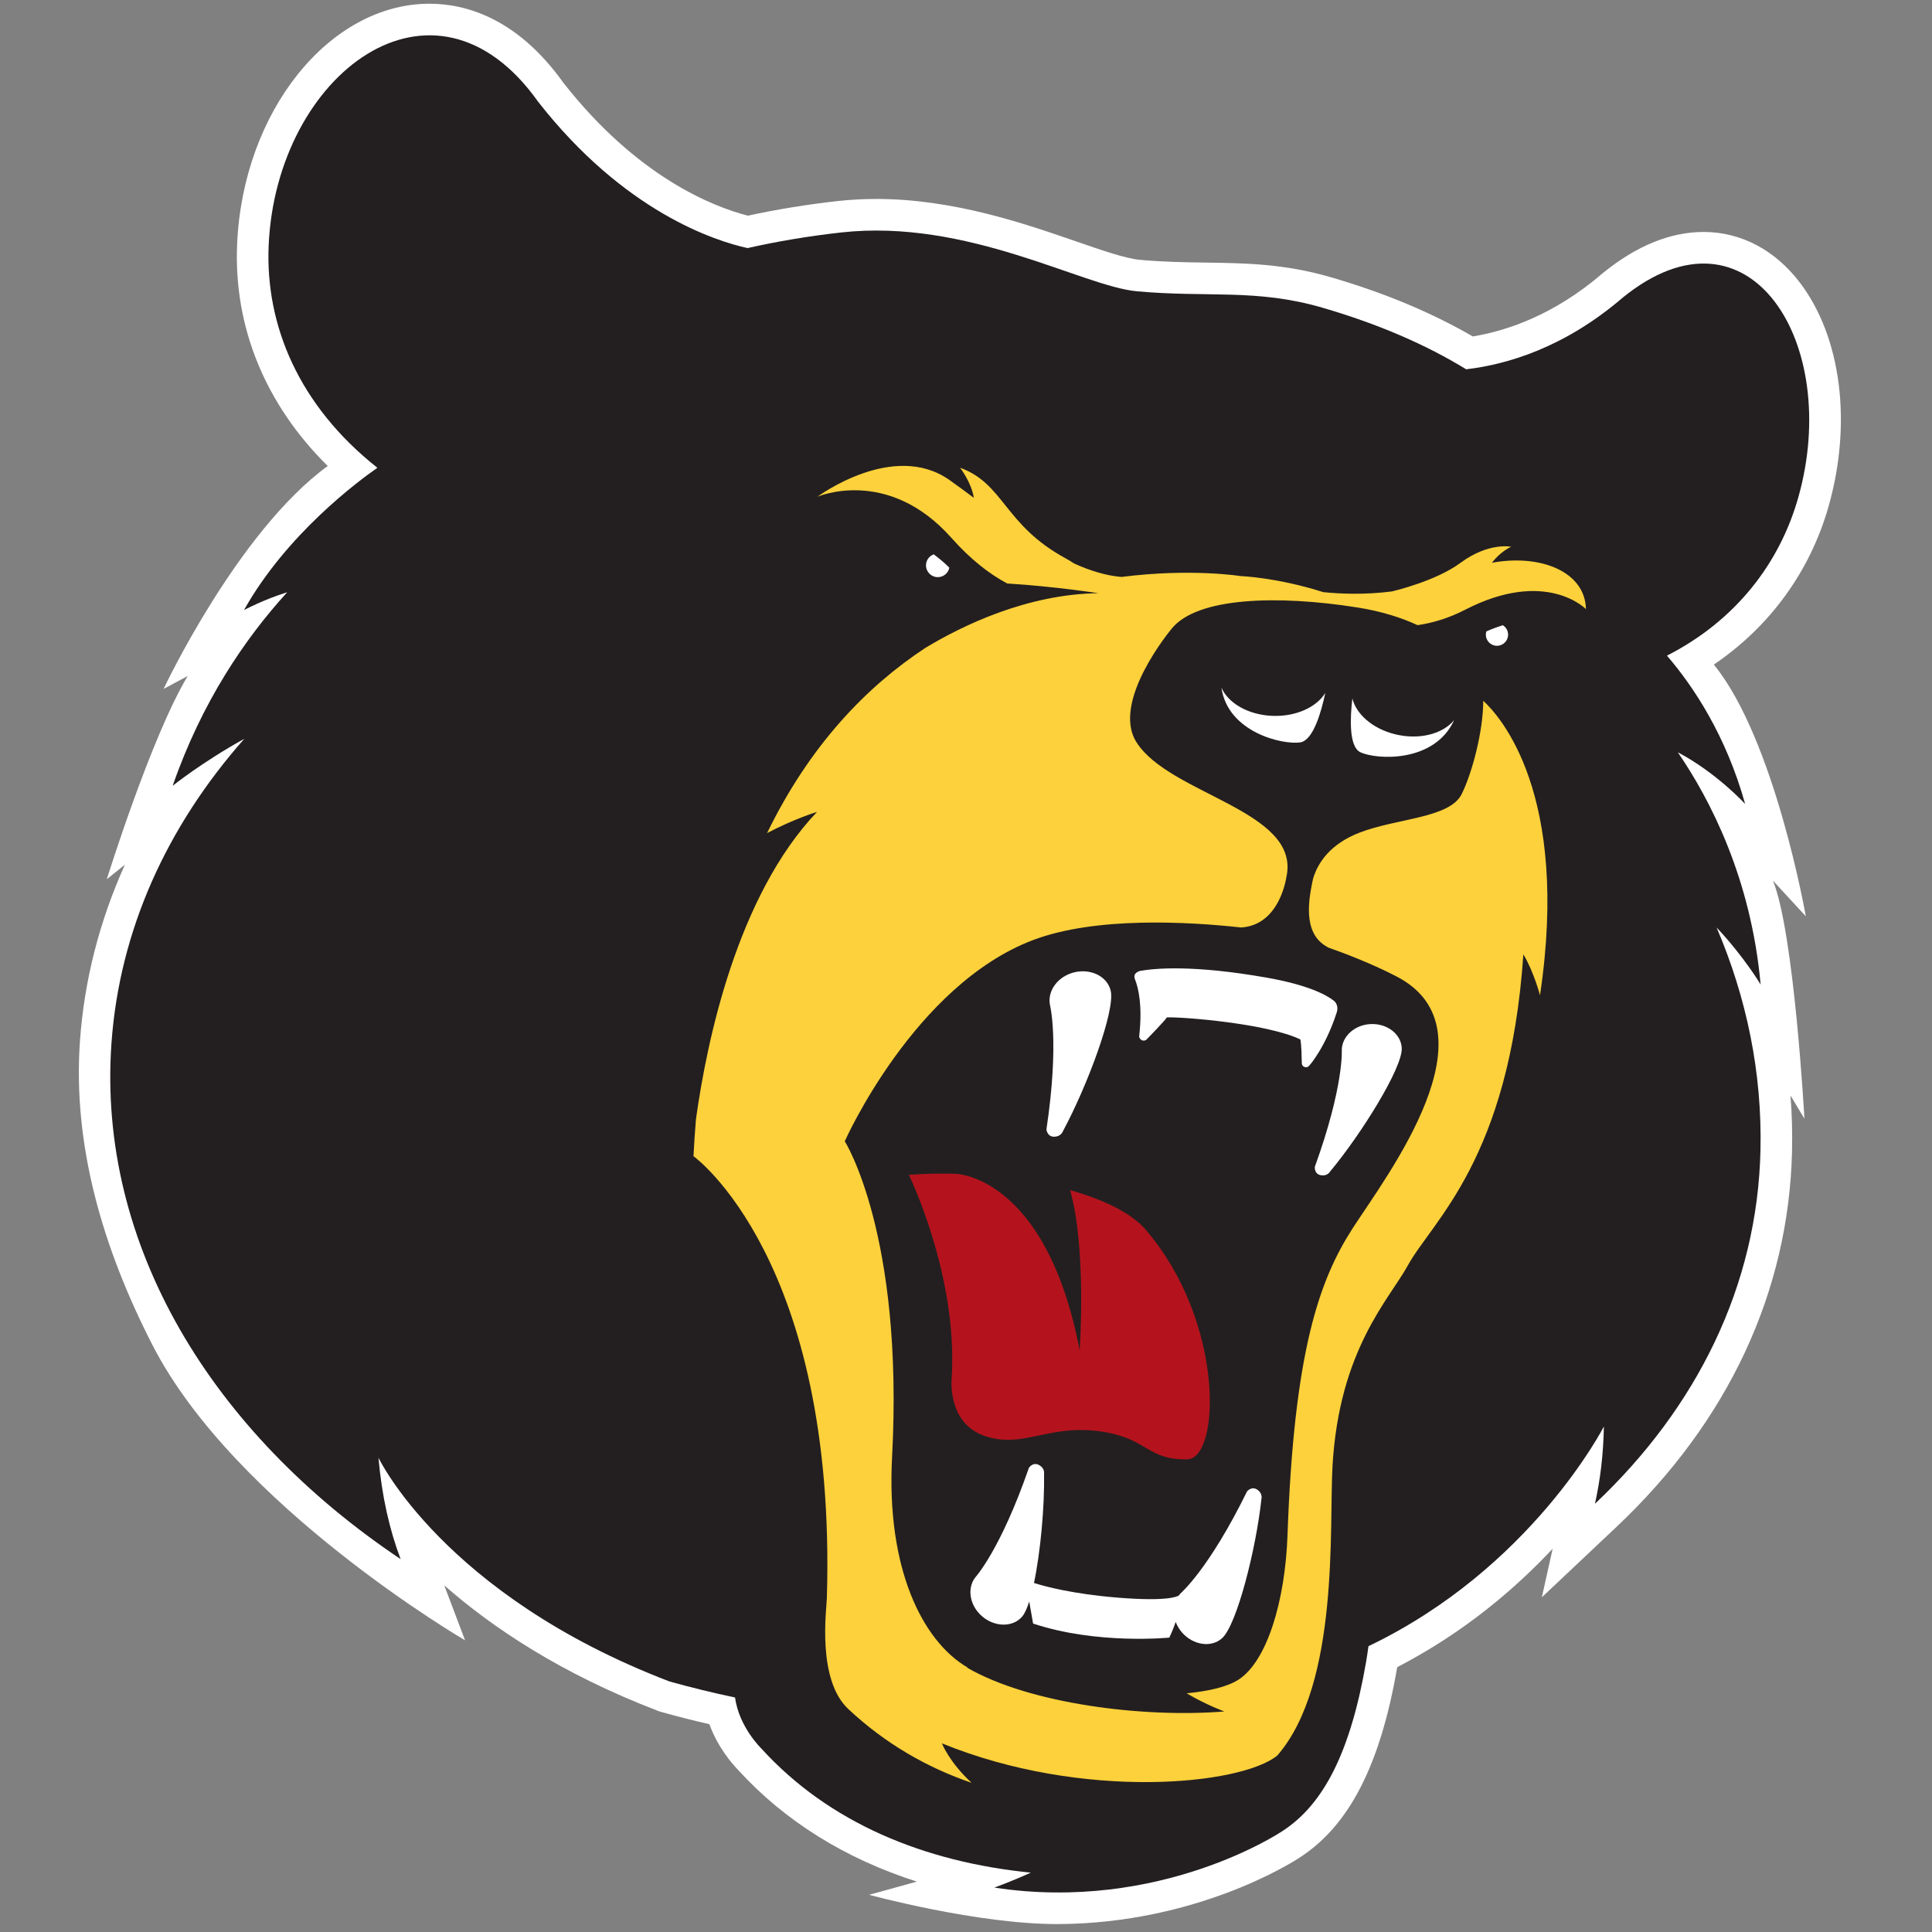
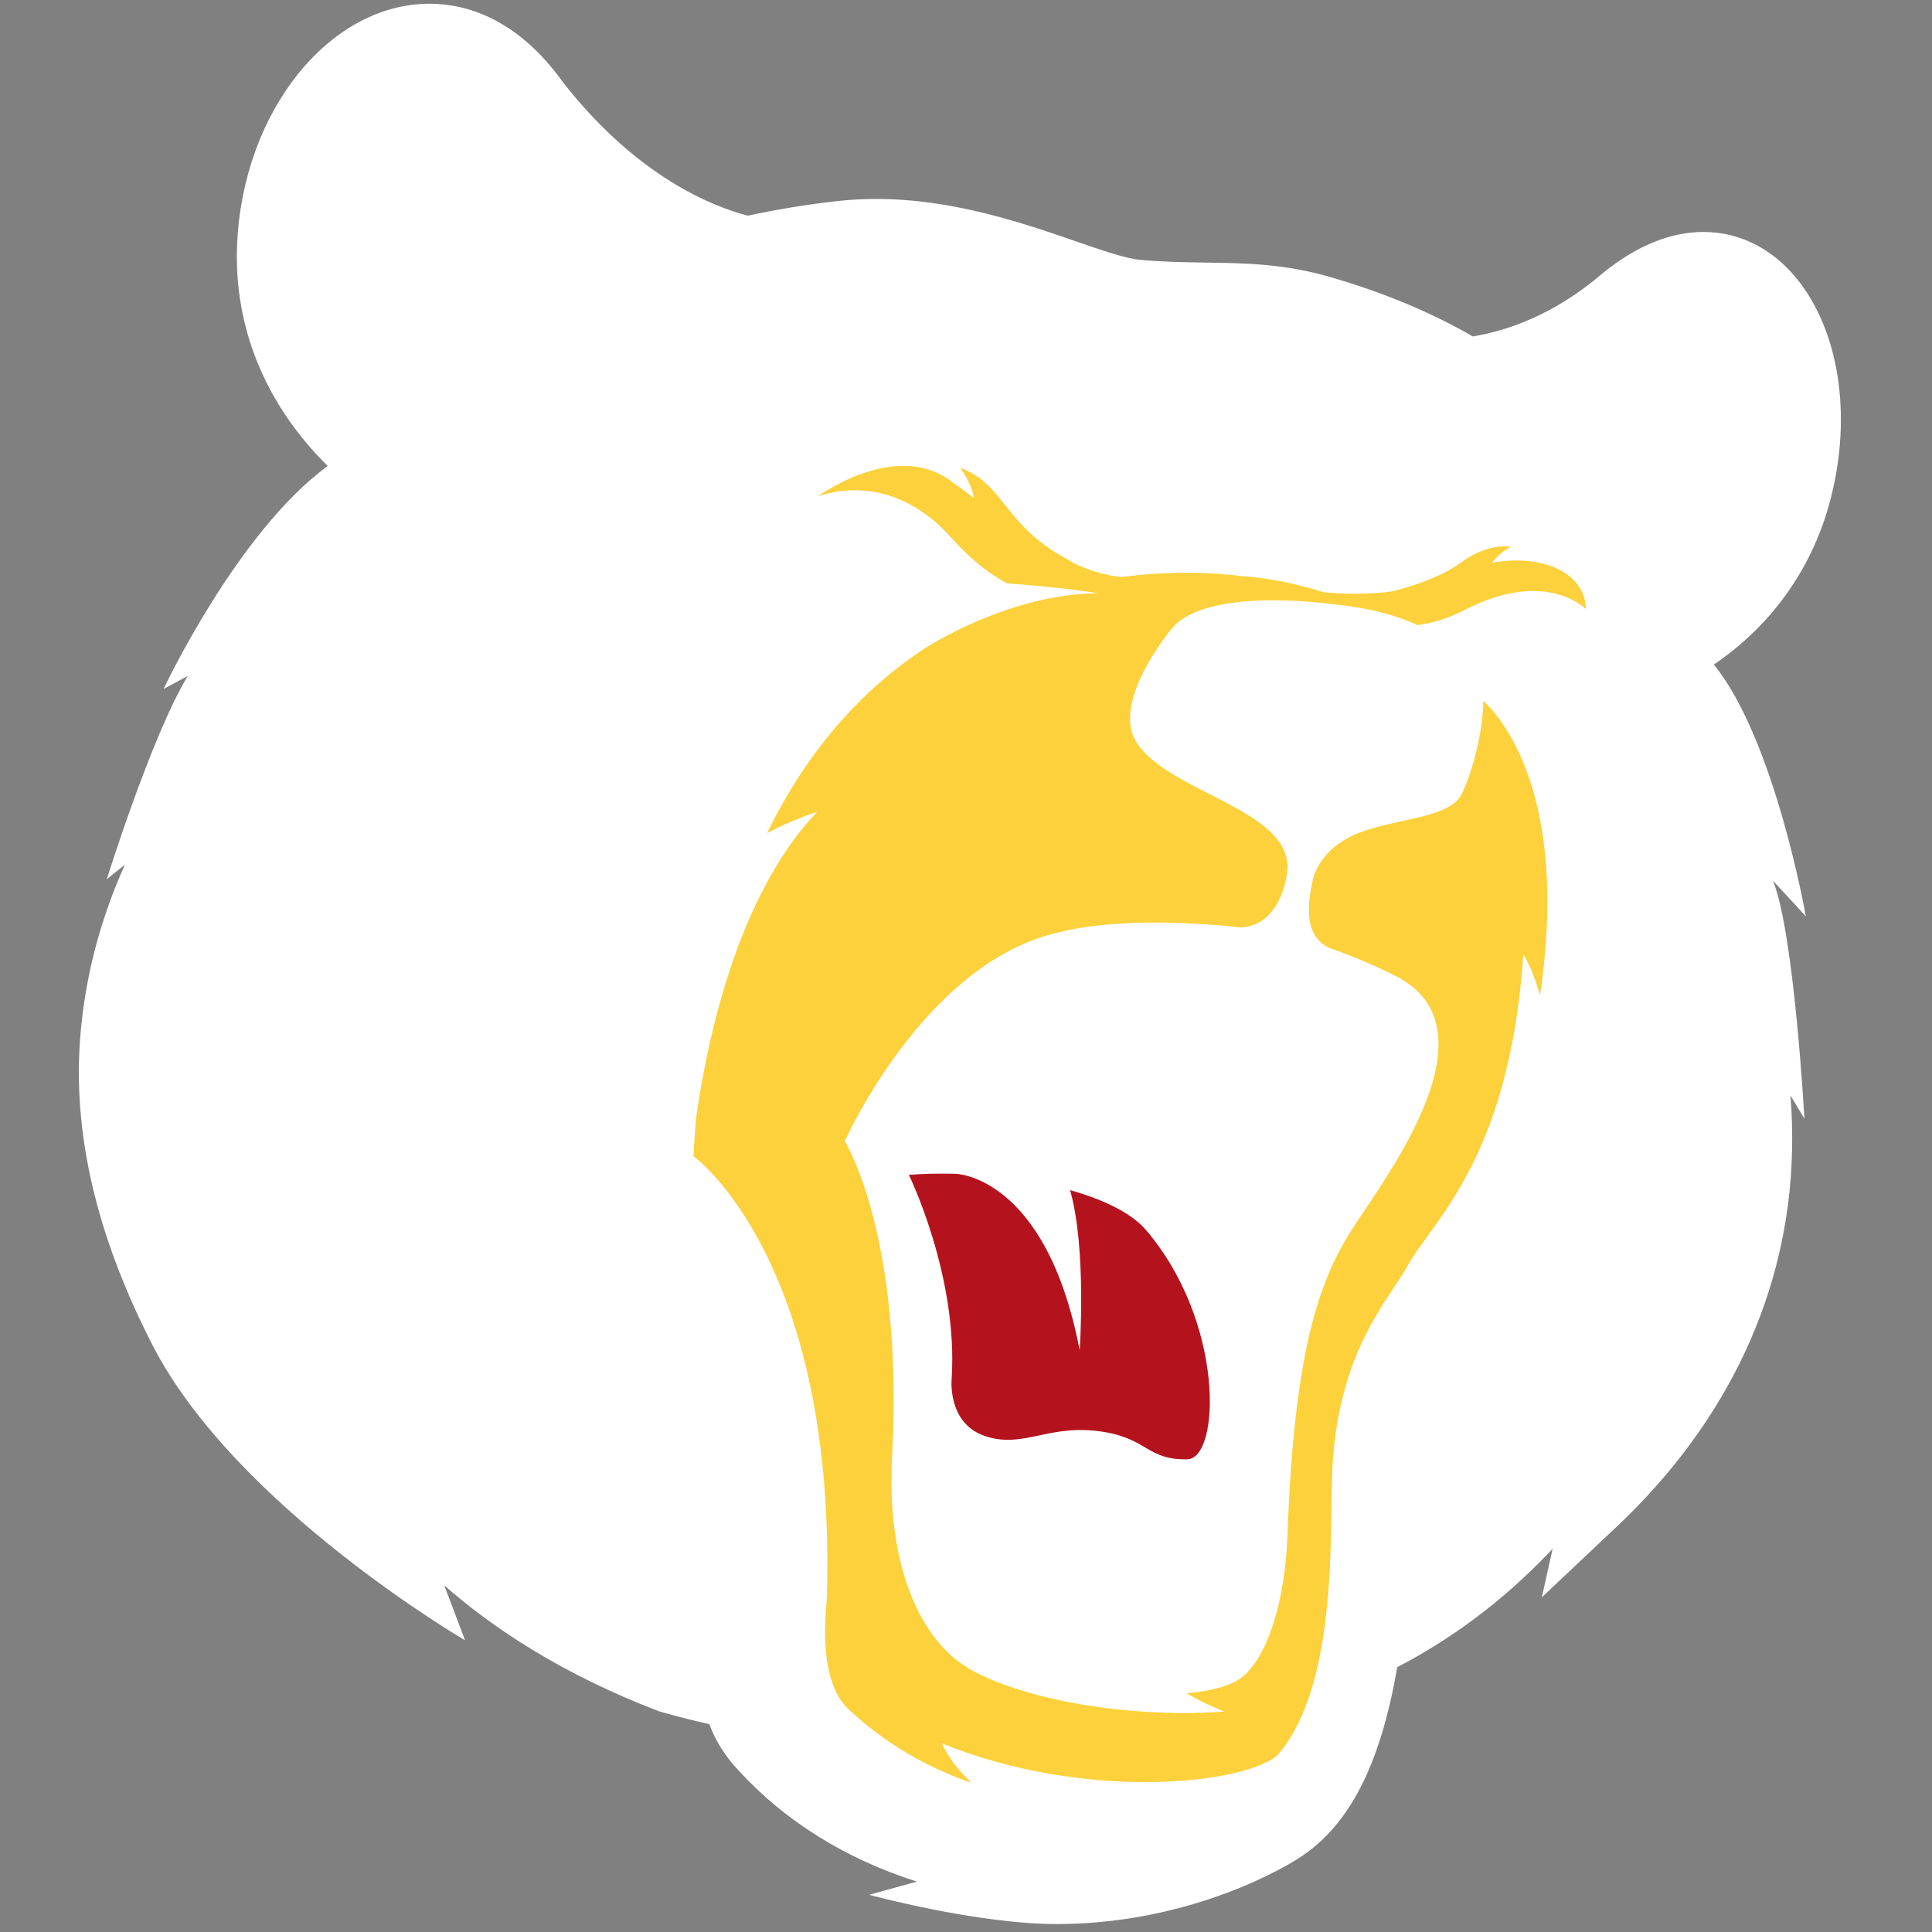
<svg xmlns="http://www.w3.org/2000/svg" width="200px" height="200px" viewBox="0 0 200 200" version="1.1">
  <rect x="0" y="0" width="200" height="200" fill="#808080" stroke="none" />
  <title>bloomfield</title>
  <desc>Created with Sketch.</desc>
  <g id="bloomfield" stroke="none" stroke-width="1" fill="none" fill-rule="evenodd">
    <g id="bloomfield_BGD" transform="translate(0, 0)">
      <g id="bloomfield" transform="translate(8, 0)">
        <g id="g10" transform="translate(91.5, 99.614) scale(-1, 1) rotate(-180) translate(-91.5, -99.614) translate(0.129, 0)" fill-rule="nonzero">
          <g id="g12">
            <path d="M181.181,146.868 C183.608,155.473 182.473,164.312 178.22,169.938 C175.646,173.342 172.099,175.216 168.229,175.216 C164.788,175.216 161.283,173.787 157.807,170.968 L157.772,170.938 L157.737,170.909 C152.73,166.609 147.843,164.977 144.334,164.399 C140.092,166.861 135.17,168.918 129.678,170.518 C124.836,171.928 120.877,171.985 116.69,172.045 C114.536,172.076 112.308,172.107 109.848,172.333 C108.399,172.466 106.009,173.292 103.24,174.248 C97.888,176.099 90.555,178.632 82.585,178.632 C81.229,178.632 79.88,178.559 78.572,178.413 C75.427,178.062 72.309,177.555 69.285,176.902 C65.68,177.833 57.861,180.885 50.201,190.648 C45.374,197.417 40.001,198.841 36.34,198.842 L36.338,198.842 C25.946,198.842 17.009,187.676 16.418,173.949 C16.047,165.369 19.351,157.347 25.797,150.988 C16.453,144.185 8.806,127.912 8.806,127.912 L11.304,129.248 C7.534,123.005 2.926,108.208 2.926,108.208 L4.8,109.714 C2.168,103.88 0.592,97.736 0.148,91.455 C-0.607,80.744 2.458,70.117 7.657,59.985 C16.214,43.3 40.012,29.425 40.012,29.425 L37.861,35.113 C42.802,30.764 49.946,25.964 60.002,22.111 L60.141,22.06 L60.284,22.018 C61.885,21.569 63.566,21.139 65.304,20.739 C66.232,18.202 67.832,16.462 68.279,16.005 C73.098,10.715 79.381,6.808 86.787,4.445 L81.841,3.08 C81.841,3.08 93.143,3.1918912e-15 101.478,0.049 C115.693,0.132 125.564,6.377 126.349,6.892 C131.523,10.208 134.75,16.47 136.504,26.601 C136.505,26.615 136.508,26.631 136.51,26.644 C143.413,30.216 148.727,34.765 152.601,38.905 L151.484,33.879 L159.222,41.177 C170.768,52.064 177.046,65.506 177.381,80.054 C177.425,81.981 177.374,83.906 177.223,85.819 L178.665,83.421 C178.665,83.421 177.601,102.718 175.405,108.065 L178.808,104.376 C178.808,104.376 175.607,122.68 169.287,130.431 C175.108,134.38 179.273,140.102 181.181,146.868" id="path14" fill="#FFFFFF" />
-             <path d="M178.036,147.758 C182.528,163.682 172.969,179.059 159.865,168.427 C153.828,163.24 147.892,161.495 143.65,160.999 C139.51,163.534 134.586,165.681 128.763,167.377 C121.93,169.368 116.86,168.405 109.551,169.075 C103.926,169.592 92.043,176.622 78.933,175.162 C75.583,174.788 72.355,174.245 69.256,173.546 C65.891,174.288 56.505,177.288 47.583,188.688 C36.764,203.95 20.446,191.536 19.683,173.808 C19.326,165.537 22.82,157.225 30.938,150.803 C28.946,149.417 21.522,143.914 17.128,136.072 C17.128,136.072 19.198,137.181 21.601,137.918 C17.26,133.155 12.771,126.598 9.745,117.882 C9.745,117.882 12.815,120.348 17.156,122.744 C9.194,113.732 4.239,102.981 3.409,91.224 C1.936,70.357 13.782,50.93 33.342,37.829 C32.21,40.821 31.402,44.292 31.049,48.328 C31.049,48.328 37.789,34.121 61.168,25.166 C63.39,24.542 65.659,23.992 67.962,23.502 C68.377,20.463 70.644,18.265 70.644,18.265 C77.68,10.506 87.591,6.466 98.581,5.373 C96.449,4.41 94.804,3.825 94.804,3.825 C112.004,1.202 124.566,9.637 124.566,9.637 C128.928,12.418 131.686,17.946 133.283,27.159 C133.379,27.724 133.461,28.272 133.534,28.816 C150.414,36.892 157.904,51.558 157.904,51.558 C157.853,48.667 157.526,46.006 156.981,43.56 C167.529,53.504 173.792,66.12 174.114,80.129 C174.299,88.138 172.694,95.922 169.571,103.216 C172.397,100.216 174.13,97.315 174.13,97.315 C173.138,108.286 168.927,116.432 165.56,121.35 C169.567,119.237 172.528,116.001 172.528,116.001 C170.545,123.095 167.197,128.139 164.435,131.355 C171.597,135.015 176.121,140.966 178.036,147.758" id="path16" fill="#231F20" />
            <path d="M145.416,126.681 C145.418,123.586 144.281,119.227 143.179,117.016 C141.929,114.517 136.477,114.532 132.61,113.034 C129.701,111.906 128.33,110.058 127.796,108.26 C127.421,106.437 126.565,102.617 129.304,101.187 L129.284,101.173 C131.404,100.425 133.979,99.411 136.396,98.169 C147.03,92.711 135.445,77.546 131.942,72.143 C128.441,66.74 125.828,59.382 125.153,40.314 C124.912,33.475 123.032,27.291 120.115,25.372 C118.959,24.612 117.026,24.162 114.713,23.936 C116.735,22.743 118.61,22.056 118.61,22.056 C110.15,21.377 98.442,22.86 91.996,26.586 L92.031,26.607 C87.31,29.378 83.61,36.927 84.218,48.39 C85.444,71.443 79.321,81.085 79.321,81.085 C79.321,81.085 86.497,97.254 98.825,101.917 C105.285,104.36 114.842,103.82 120.342,103.216 C124.469,103.457 125.07,108.628 125.07,108.628 L125.077,108.628 C126.308,115.364 112.913,116.994 109.509,122.407 C106.852,126.636 113.167,134.151 113.167,134.151 C115.802,137.421 124.17,137.646 132.404,136.341 C134.907,135.944 136.956,135.28 138.619,134.512 C140.189,134.74 141.843,135.233 143.549,136.112 C151.929,140.425 156.047,136.173 156.047,136.173 C155.963,140.106 151.249,141.887 146.319,140.971 C147.204,142.154 148.303,142.628 148.303,142.628 C148.303,142.628 145.979,143.122 143.051,140.956 C140.514,139.077 136.192,138.058 135.939,138 C133.19,137.651 130.697,137.742 128.86,137.929 C124.032,139.465 120.278,139.595 120.278,139.595 C120.278,139.595 115.146,140.419 107.969,139.502 C106.35,139.639 104.701,140.151 103.054,140.9 C102.822,141.06 102.525,141.243 102.135,141.456 C95.8,144.916 95.811,149.159 91.257,150.808 C91.257,150.808 92.437,149.295 92.683,147.69 C91.806,148.346 90.958,148.975 90.147,149.546 C84.333,153.632 76.495,147.808 76.495,147.808 C76.495,147.808 83.768,150.97 90.367,143.542 C92.348,141.312 94.292,139.808 96.136,138.827 C101.145,138.513 105.577,137.821 105.577,137.821 C98.176,137.722 91.496,134.47 87.659,132.156 C81.539,128.12 75.69,122.059 71.278,112.987 C74.125,114.481 76.45,115.182 76.45,115.182 C68.179,106.485 65.045,91.48 63.916,83.363 C63.813,82.114 63.726,80.847 63.66,79.542 C63.66,79.542 78.513,68.885 77.468,33.8 C77.433,32.628 76.422,25.375 79.68,22.316 C83.554,18.679 87.918,16.22 92.451,14.671 C90.124,16.814 89.377,18.758 89.377,18.758 C103.936,12.813 120.344,14.426 124.098,17.498 C130.563,24.938 129.452,41.239 129.814,47.498 C130.511,59.547 135.696,64.739 137.611,68.233 C140.135,72.834 148.131,79.219 149.569,100.431 C150.641,98.669 151.291,96.195 151.291,96.195 C154.415,117.112 147.115,125.129 145.416,126.681" id="path18" fill="#FCD13B" />
            <path d="M110.483,71.919 C108.983,73.666 106.117,75.048 102.646,76.025 C104.373,69.988 103.639,59.452 103.639,59.452 C100.144,77.594 90.773,77.72 90.773,77.72 L90.773,77.72 C89.115,77.763 87.491,77.728 85.956,77.609 C85.956,77.609 91.055,67.196 90.39,56.57 C90.39,56.57 89.87,51.936 93.803,50.581 C97.835,49.19 100.441,51.915 106.103,51.002 C110.692,50.262 110.637,48.096 114.759,48.158 C118.217,48.209 118.682,62.363 110.483,71.919" id="path20" fill="#B4131D" />
-             <path d="M147.438,134.508 C146.93,134.344 146.338,134.13 145.741,133.868 C145.708,133.759 145.684,133.648 145.684,133.529 C145.684,132.893 146.199,132.376 146.837,132.376 C147.473,132.376 147.988,132.893 147.988,133.529 C147.988,133.944 147.768,134.304 147.438,134.508" id="path22" fill="#FFFFFF" />
            <path d="M88.528,141.845 C88.064,141.672 87.73,141.228 87.73,140.704 C87.73,140.029 88.278,139.482 88.95,139.482 C89.541,139.482 90.033,139.903 90.147,140.461 C89.639,140.975 89.062,141.447 88.528,141.845" id="path24" fill="#FFFFFF" />
            <path d="M106.849,96.676 C106.49,98.175 104.744,99.011 103.017,98.558 C101.389,98.133 100.335,96.71 100.544,95.301 L100.541,95.301 C100.541,95.301 100.544,95.293 100.545,95.284 C100.56,95.203 101.563,91.457 100.198,82.308 C100.198,82.308 100.286,81.361 101.276,81.591 C101.586,81.663 101.813,81.885 101.91,82.136 C104.44,86.83 107.342,94.635 106.849,96.676" id="path26" fill="#FFFFFF" />
            <path d="M136.98,90.71 C136.925,92.192 135.439,93.313 133.724,93.215 C132.112,93.124 130.846,91.984 130.774,90.615 L130.772,90.615 C130.772,90.615 130.774,90.609 130.774,90.6 C130.772,90.52 131.005,86.799 127.98,78.435 C127.98,78.435 127.882,77.525 128.858,77.554 C129.165,77.563 129.422,77.728 129.559,77.947 C132.839,81.888 137.054,88.692 136.98,90.71" id="path28" fill="#FFFFFF" />
            <path d="M129.96,95.626 C129.167,96.244 127.28,97.269 122.992,98.024 C115.394,99.363 111.412,98.998 109.841,98.711 C109.606,98.608 109.134,98.442 109.369,97.833 C109.717,96.955 110.15,95.158 109.807,92.031 C109.804,92.015 109.797,92 109.797,91.983 C109.795,91.721 110.006,91.507 110.266,91.505 C110.434,91.504 110.576,91.596 110.66,91.727 L110.664,91.726 C110.664,91.726 112.391,93.486 112.669,93.91 C114.258,93.971 123.001,93.291 126.484,91.625 C126.484,91.625 126.609,91.163 126.632,89.192 C126.632,89.191 126.631,89.188 126.631,89.186 C126.631,88.946 126.822,88.748 127.064,88.745 C127.219,88.744 127.35,88.828 127.425,88.949 L127.437,88.946 C127.437,88.946 129.071,90.801 130.215,94.323 C130.433,94.876 130.279,95.355 129.96,95.626" id="path30" fill="#FFFFFF" />
-             <path d="M122.242,44.829 C121.569,45.559 120.97,44.848 120.97,44.848 C116.992,36.748 114.096,34.298 114.04,34.242 C114.033,34.233 114.029,34.231 114.029,34.231 L114.03,34.228 C113.982,34.176 113.947,34.116 113.905,34.063 C113.704,33.93 112.582,33.428 107.51,33.847 C102.907,34.228 100.07,34.99 98.909,35.359 C99.587,38.585 100.008,43.241 99.952,46.661 C99.984,46.921 99.887,47.214 99.648,47.419 C98.89,48.06 98.384,47.284 98.384,47.284 C95.429,38.756 92.854,35.966 92.808,35.904 C92.8,35.897 92.797,35.893 92.797,35.893 L92.797,35.893 C91.976,34.765 92.252,33.061 93.479,31.959 C94.776,30.792 96.679,30.73 97.671,31.862 C97.935,32.164 98.185,32.714 98.417,33.442 L98.816,31.159 C105.449,28.95 112.918,29.704 112.918,29.704 C112.918,29.704 113.291,30.466 113.578,31.327 C113.723,30.945 113.933,30.578 114.223,30.243 C115.371,28.923 117.249,28.63 118.373,29.634 C119.906,30.999 121.895,38.868 122.452,44.038 C122.514,44.294 122.452,44.597 122.242,44.829" id="path32" fill="#FFFFFF" />
-             <path d="M123.626,125.121 C121.105,125.208 119.016,126.428 118.311,128.048 C118.974,123.394 124.697,122.09 126.493,122.382 C127.835,122.599 128.67,125.621 129.063,127.494 C128.16,126.026 126.048,125.037 123.626,125.121" id="path34" fill="#FFFFFF" />
+             <path d="M122.242,44.829 C121.569,45.559 120.97,44.848 120.97,44.848 C116.992,36.748 114.096,34.298 114.04,34.242 C114.033,34.233 114.029,34.231 114.029,34.231 L114.03,34.228 C113.982,34.176 113.947,34.116 113.905,34.063 C113.704,33.93 112.582,33.428 107.51,33.847 C102.907,34.228 100.07,34.99 98.909,35.359 C99.587,38.585 100.008,43.241 99.952,46.661 C99.984,46.921 99.887,47.214 99.648,47.419 C98.89,48.06 98.384,47.284 98.384,47.284 C95.429,38.756 92.854,35.966 92.808,35.904 C92.8,35.897 92.797,35.893 92.797,35.893 L92.797,35.893 C91.976,34.765 92.252,33.061 93.479,31.959 C94.776,30.792 96.679,30.73 97.671,31.862 C97.935,32.164 98.185,32.714 98.417,33.442 C105.449,28.95 112.918,29.704 112.918,29.704 C112.918,29.704 113.291,30.466 113.578,31.327 C113.723,30.945 113.933,30.578 114.223,30.243 C115.371,28.923 117.249,28.63 118.373,29.634 C119.906,30.999 121.895,38.868 122.452,44.038 C122.514,44.294 122.452,44.597 122.242,44.829" id="path32" fill="#FFFFFF" />
            <path d="M136.271,123.223 C133.952,123.799 132.269,125.296 131.868,126.926 C131.643,125.026 131.48,121.943 132.687,121.362 C134.333,120.571 140.366,120.22 142.404,124.683 C141.237,123.246 138.775,122.598 136.271,123.223" id="path36" fill="#FFFFFF" />
          </g>
        </g>
      </g>
    </g>
  </g>
</svg>